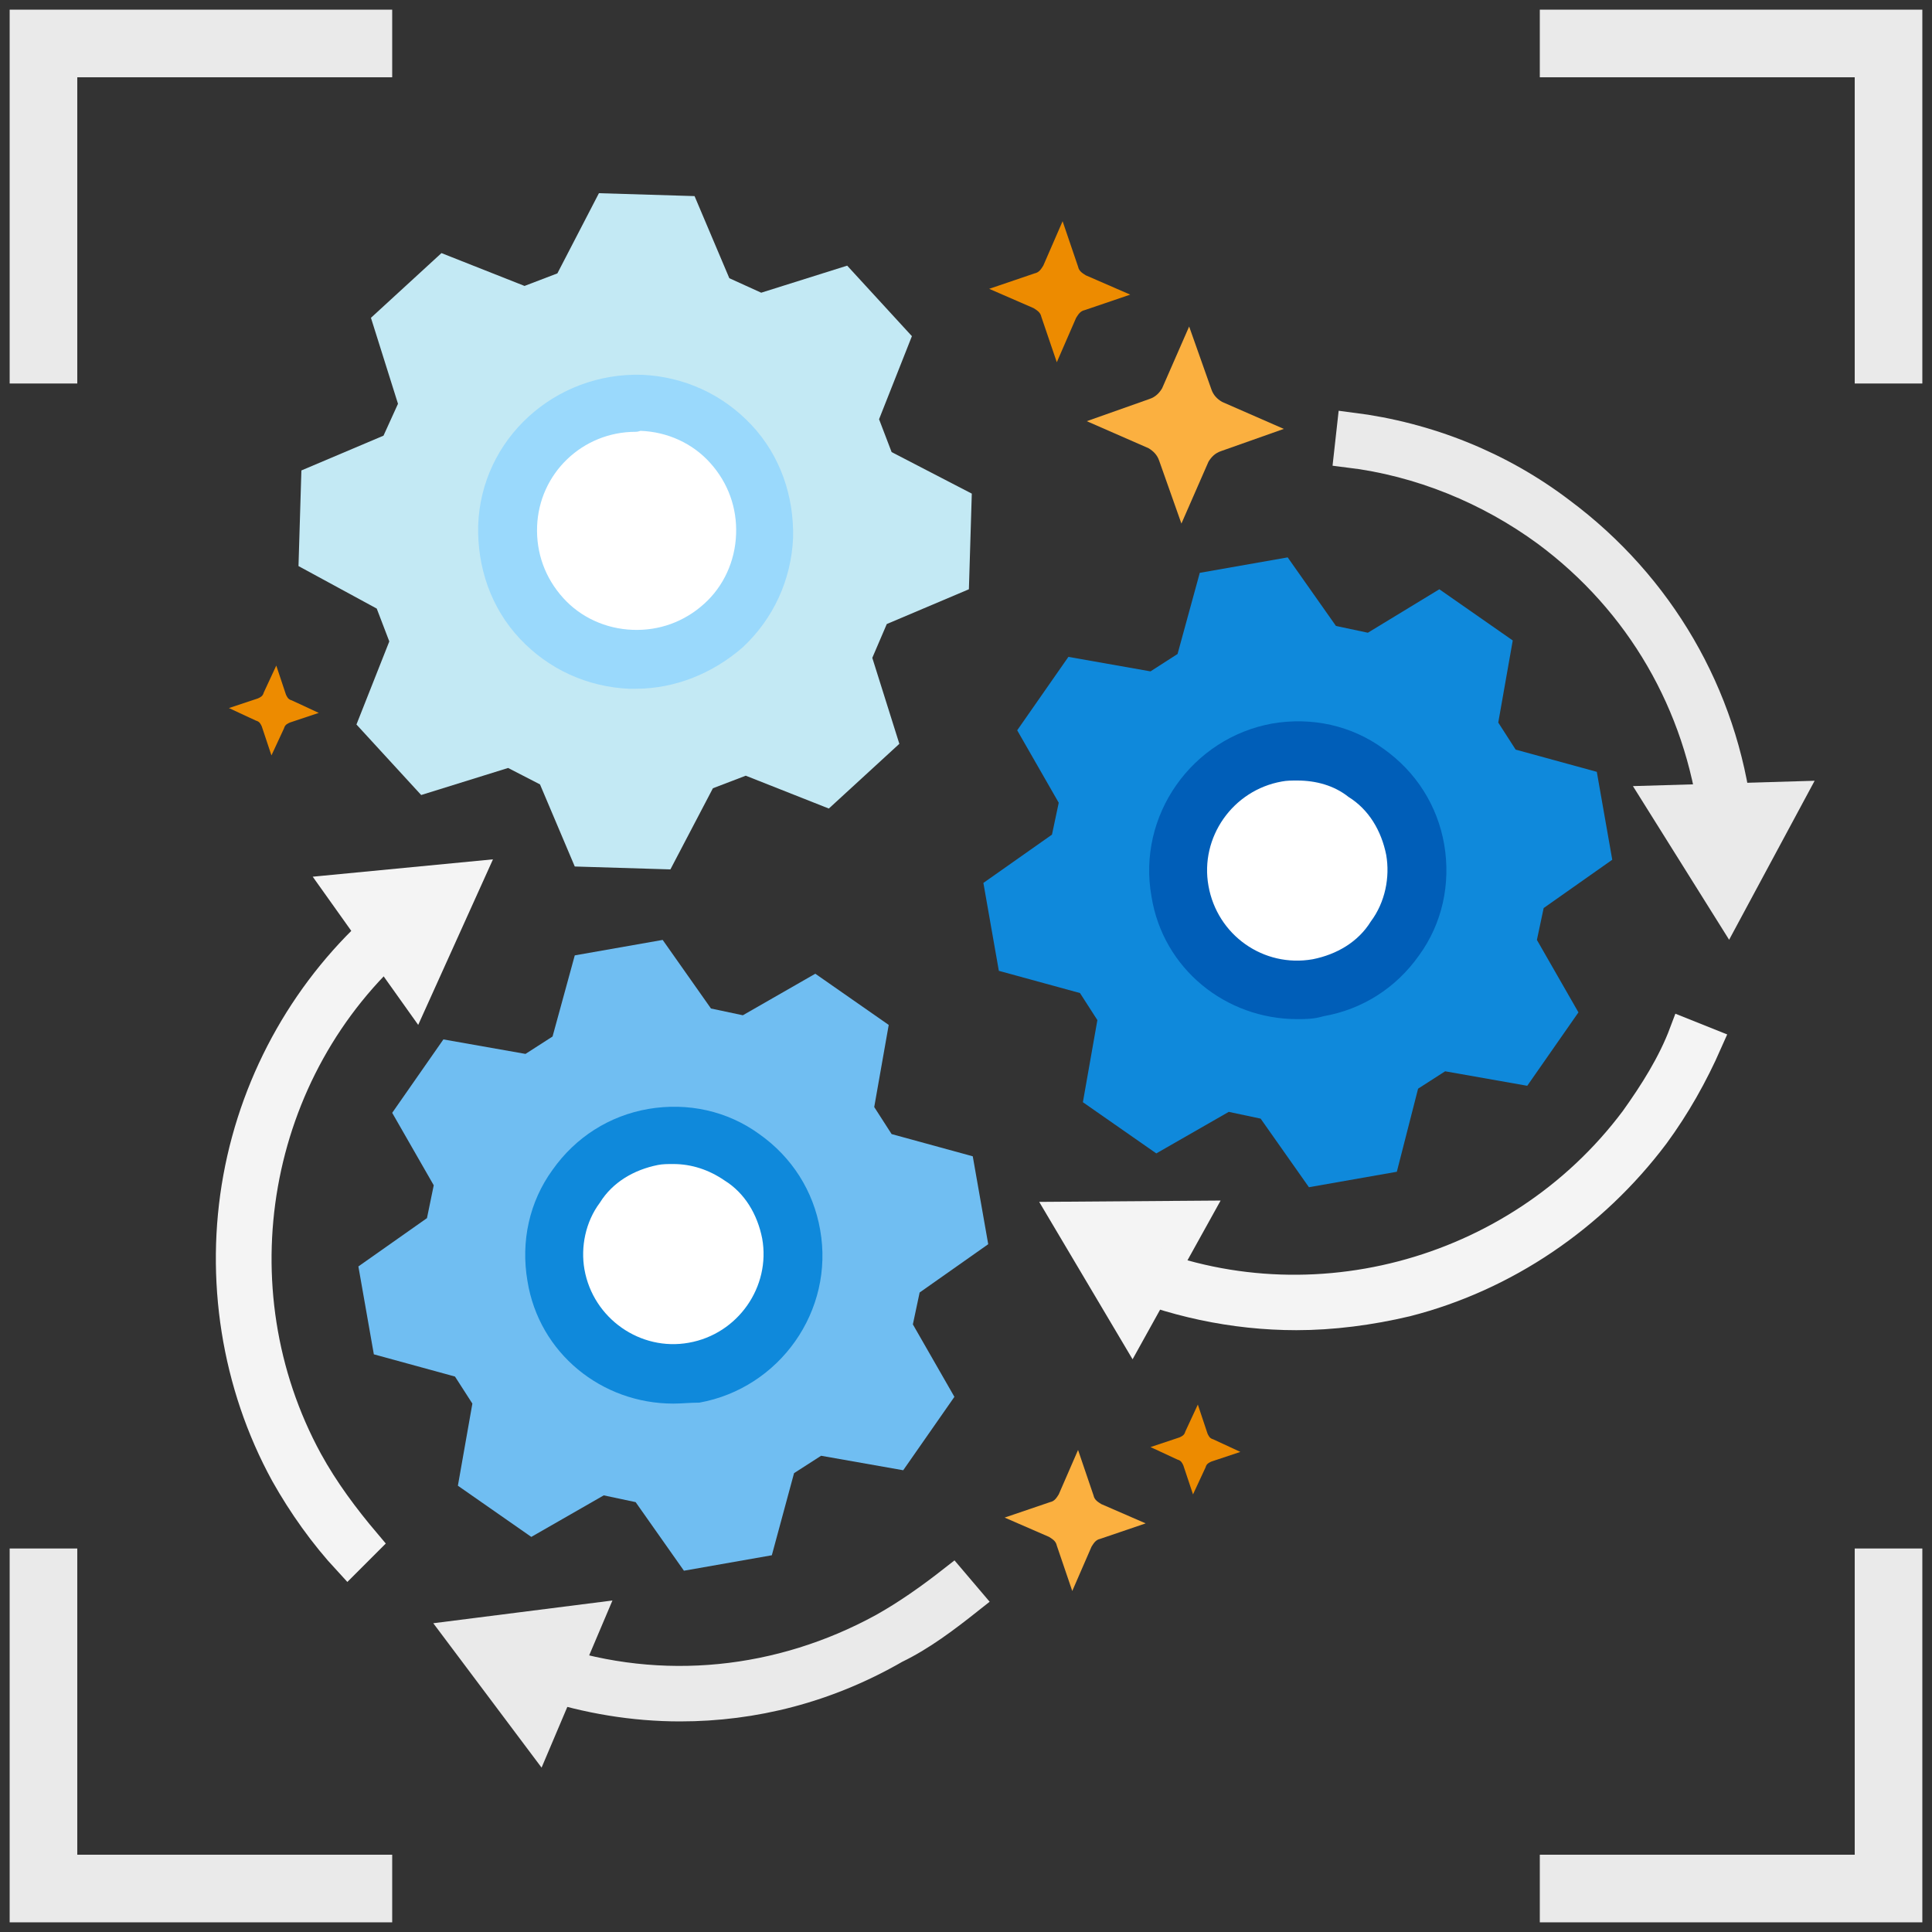
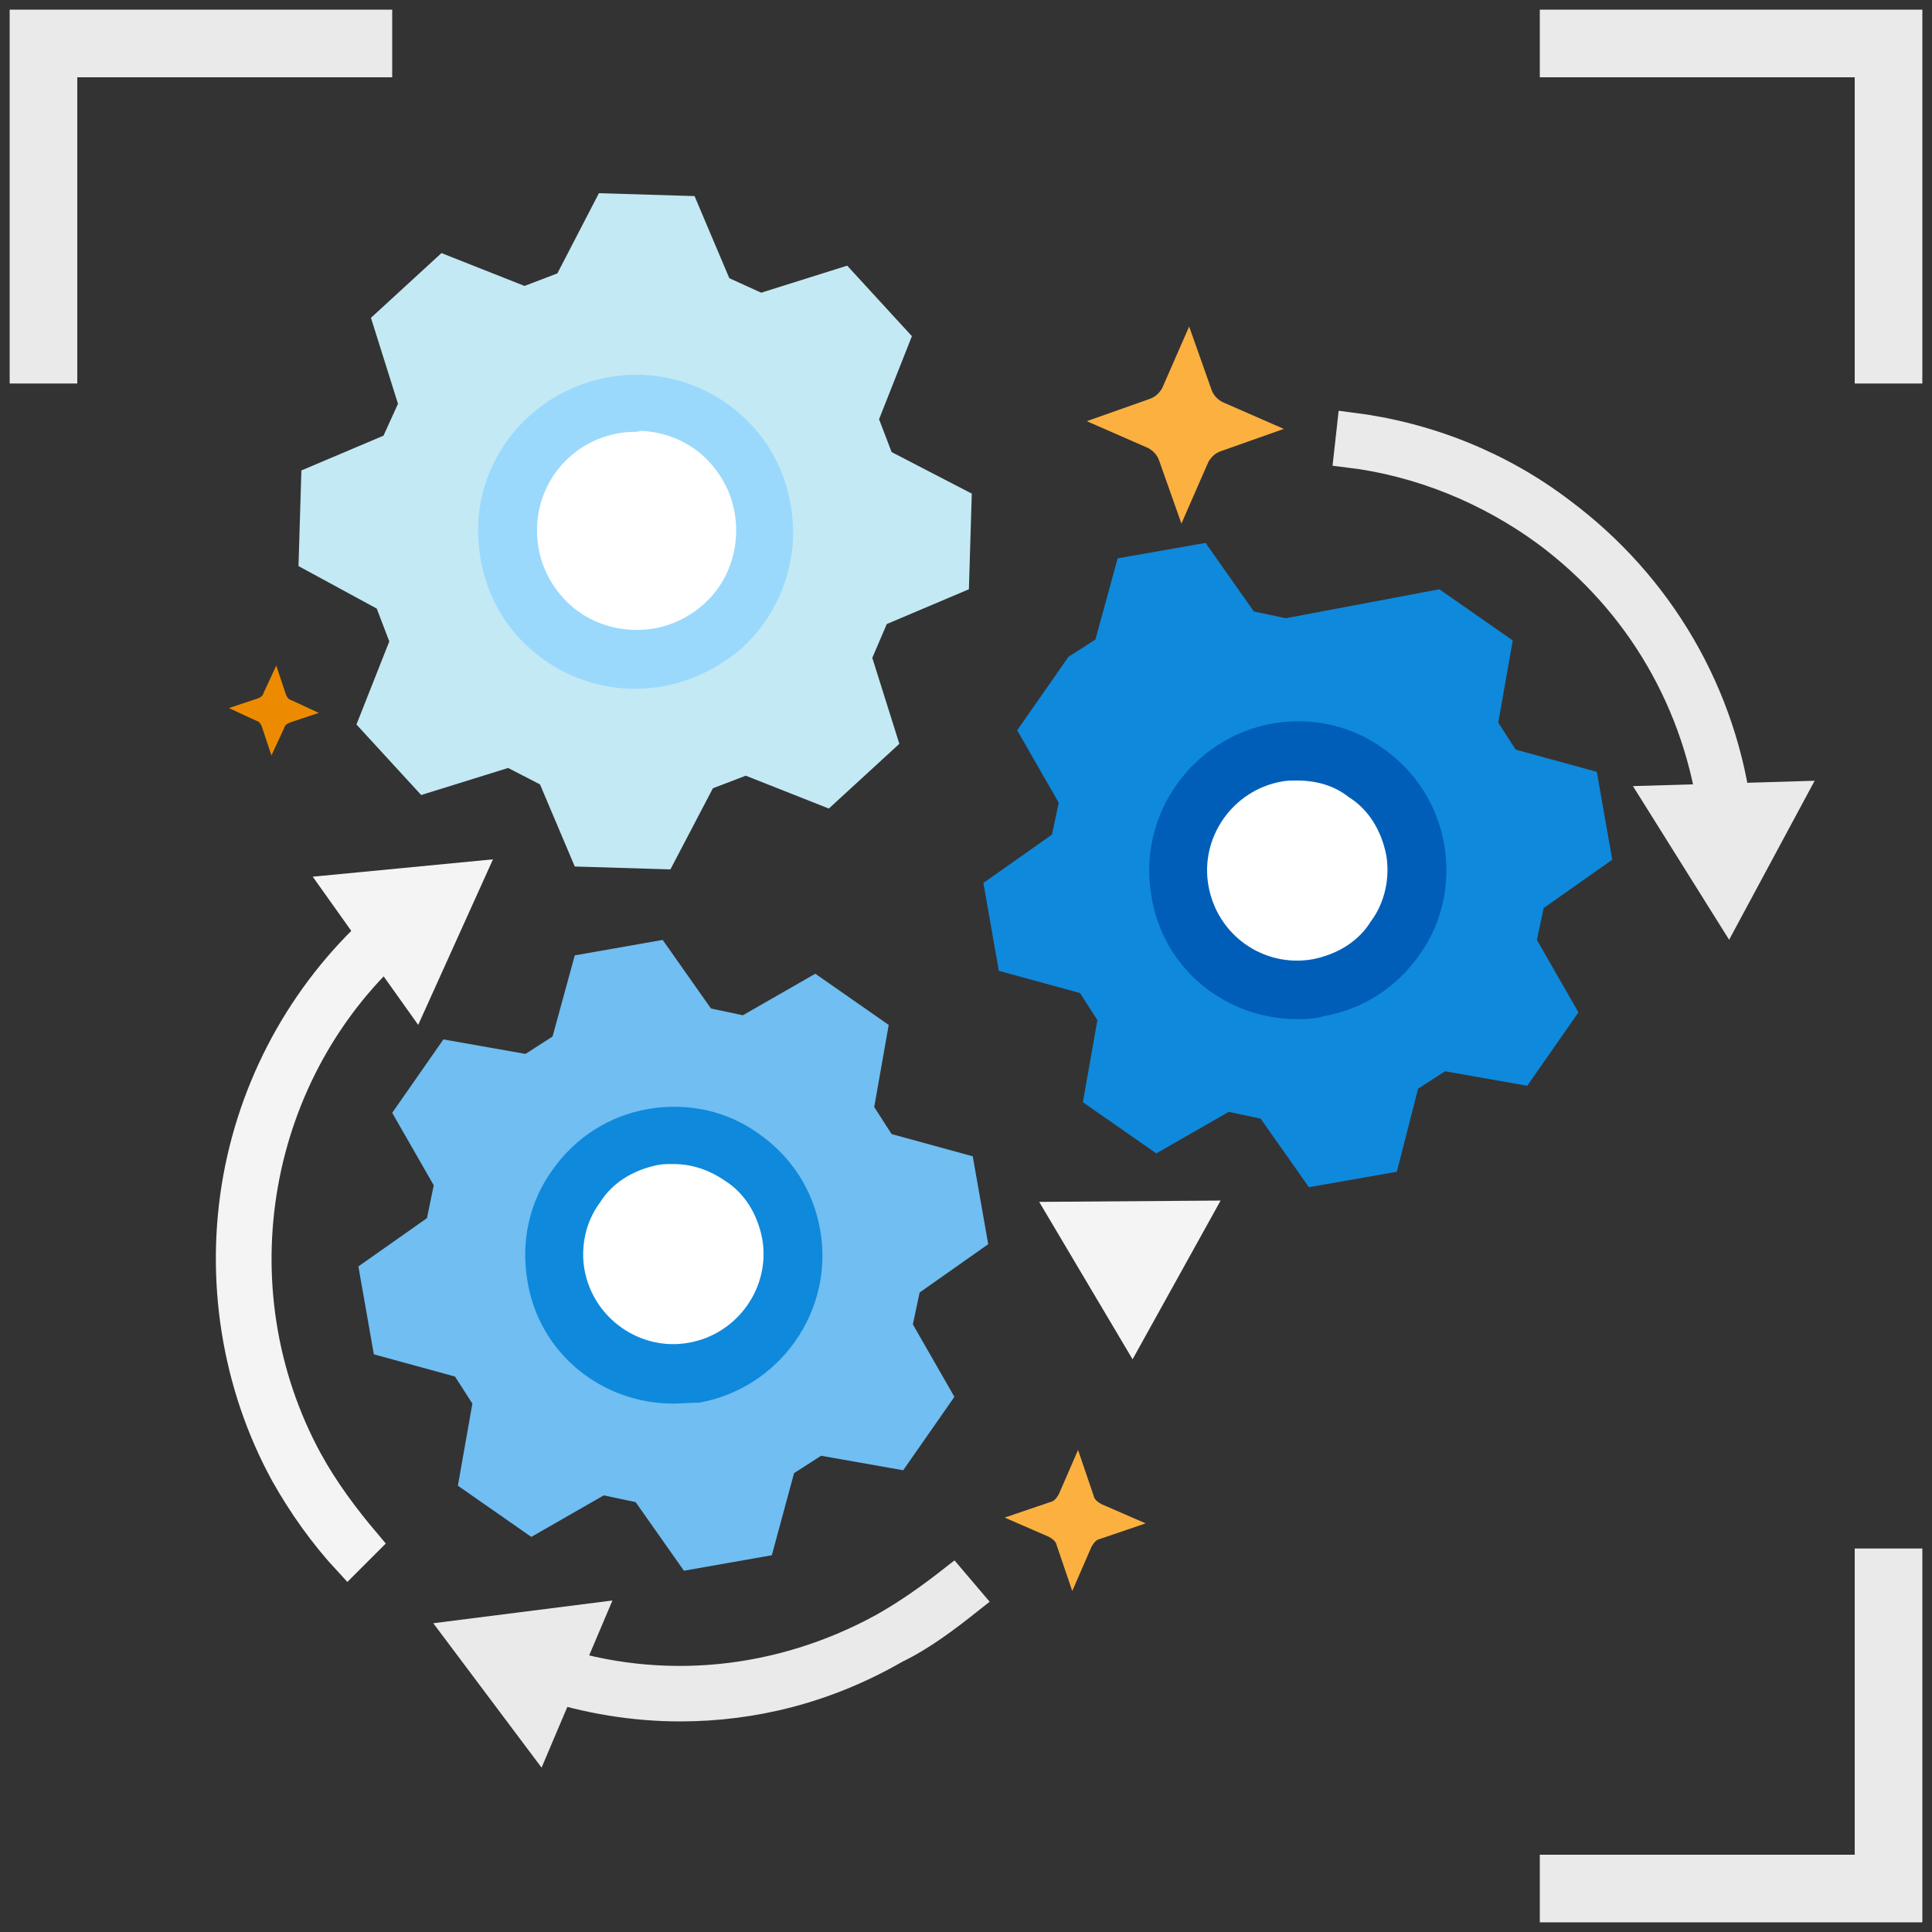
<svg xmlns="http://www.w3.org/2000/svg" version="1.1" id="design" x="0px" y="0px" viewBox="0 0 200 200" style="enable-background:new 0 0 200 200;" xml:space="preserve">
  <rect x="0" y="0" width="200" height="200" fill="#333333" stroke="none" />
  <style type="text/css">
	.st0{fill:none;stroke:#EAEAEA;stroke-width:7;stroke-miterlimit:10;}
	.st1{fill:#C3E9F4;}
	.st2{fill:#FFFFFF;}
	.st3{fill:#9AD9FC;}
	.st4{fill:#0F89DB;}
	.st5{fill:#005EB8;}
	.st6{fill:#70BEF2;}
	.st7{fill:#ED8B00;}
	.st8{fill:#FBB040;}
	.st9{fill:#F4F4F4;stroke:#F4F4F4;stroke-width:3;stroke-miterlimit:10;}
	.st10{fill:#EAEAEA;stroke:#EAEAEA;stroke-width:3;stroke-miterlimit:10;}
</style>
  <g>
    <polyline class="st0" points="4.5,39.7 4.5,4.5 40.6,4.5  " />
    <polyline class="st0" points="195.5,39.7 195.5,4.5 159.4,4.5  " />
-     <polyline class="st0" points="4.5,160.3 4.5,195.5 40.6,195.5  " />
    <polyline class="st0" points="195.5,160.3 195.5,195.5 159.4,195.5  " />
  </g>
  <g>
    <g>
      <g>
        <path class="st1" d="M30.9,58.6l0.3-9.9l8.5-3.6l1.5-3.3l-2.8-8.9l7.3-6.7l8.6,3.4l3.4-1.3L62,20l9.9,0.3l3.6,8.5l3.3,1.5     l8.9-2.8l6.7,7.3L91,43.4l1.3,3.4l8.3,4.3l-0.3,9.9l-8.5,3.6l-1.5,3.5l2.8,8.9l-7.3,6.7l-8.6-3.4l-3.4,1.3L69.4,90l-9.9-0.3     l-3.6-8.5l-3.3-1.7l-9,2.8L36.9,75l3.4-8.6L39,63L30.9,58.6z" />
        <g>
          <ellipse transform="matrix(4.080768e-02 -0.999 0.999 4.080768e-02 8.07 118.264)" class="st2" cx="65.6" cy="54.9" rx="13.3" ry="13.3" />
          <path class="st3" d="M65.8,71.3c-0.2,0-0.5,0-0.7,0c-4.3-0.2-8.3-2-11.3-5.2c-3-3.2-4.4-7.4-4.3-11.7c0.3-9,8-15.9,17-15.6      c4.3,0.2,8.3,2,11.3,5.2s4.4,7.4,4.3,11.7c-0.2,4.3-2,8.3-5.2,11.3C73.8,69.7,69.9,71.3,65.8,71.3z M65.8,44.7      c-5.5,0-10,4.3-10.2,9.8c-0.1,2.7,0.8,5.3,2.7,7.4c1.8,2,4.4,3.2,7.2,3.3l0,0c2.7,0.1,5.3-0.8,7.4-2.7c2-1.8,3.2-4.4,3.3-7.2      c0.1-2.7-0.8-5.3-2.7-7.4c-1.8-2-4.4-3.2-7.2-3.3C66,44.7,65.9,44.7,65.8,44.7z" />
        </g>
      </g>
      <g>
-         <path class="st4" d="M144.6,121.3l-9.1,1.6l-5-7.1l-3.3-0.7l-7.5,4.3l-7.6-5.3l1.5-8.5l-1.8-2.8l-8.4-2.3l-1.6-9.1l7.1-5l0.7-3.3     l-4.3-7.5l5.3-7.6l8.5,1.5l2.8-1.8l2.3-8.4l9.1-1.6l5,7.1l3.3,0.7L149,61l7.6,5.3l-1.5,8.5l1.8,2.8l8.4,2.3l1.6,9.1l-7.1,5     l-0.7,3.3l4.3,7.5l-5.3,7.6l-8.5-1.5l-2.8,1.8L144.6,121.3z" />
+         <path class="st4" d="M144.6,121.3l-9.1,1.6l-5-7.1l-3.3-0.7l-7.5,4.3l-7.6-5.3l1.5-8.5l-1.8-2.8l-8.4-2.3l-1.6-9.1l7.1-5l0.7-3.3     l-4.3-7.5l5.3-7.6l2.8-1.8l2.3-8.4l9.1-1.6l5,7.1l3.3,0.7L149,61l7.6,5.3l-1.5,8.5l1.8,2.8l8.4,2.3l1.6,9.1l-7.1,5     l-0.7,3.3l4.3,7.5l-5.3,7.6l-8.5-1.5l-2.8,1.8L144.6,121.3z" />
        <g>
          <ellipse transform="matrix(0.985 -0.172 0.172 0.985 -13.469 24.382)" class="st2" cx="134.3" cy="90.1" rx="12.4" ry="12.4" />
          <path class="st5" d="M134.3,105.5c-7.4,0-13.9-5.2-15.1-12.7c-1.5-8.4,4.2-16.4,12.5-17.9c4.1-0.7,8.2,0.2,11.5,2.6      c3.4,2.4,5.6,5.9,6.3,9.9l0,0c0.7,4.1-0.2,8.2-2.6,11.5c-2.4,3.4-5.9,5.6-9.9,6.3C136,105.5,135.1,105.5,134.3,105.5z       M134.3,80.8c-0.6,0-1.1,0-1.6,0.1c-5.1,0.9-8.5,5.8-7.6,10.8c0.9,5.1,5.7,8.5,10.8,7.6c2.5-0.5,4.7-1.8,6-3.9      c1.5-2,2-4.6,1.6-6.9l0,0c-0.5-2.5-1.8-4.7-3.9-6C138.1,81.3,136.2,80.8,134.3,80.8z" />
        </g>
      </g>
      <g>
        <path class="st6" d="M79.9,161l-9.1,1.6l-5-7.1l-3.3-0.7l-7.5,4.3l-7.6-5.3l1.5-8.5l-1.8-2.8l-8.4-2.3l-1.6-9.1l7.1-5l0.7-3.4     l-4.3-7.5l5.3-7.6l8.5,1.5l2.8-1.8l2.3-8.4l9.1-1.6l5,7.1l3.3,0.7l7.5-4.3l7.6,5.3l-1.5,8.5l1.8,2.8l8.4,2.3l1.6,9.1l-7.1,5     l-0.7,3.3l4.3,7.5l-5.3,7.6l-8.5-1.5l-2.8,1.8L79.9,161z" />
        <g>
          <ellipse transform="matrix(0.985 -0.172 0.172 0.985 -21.257 13.887)" class="st2" cx="69.7" cy="129.9" rx="12.4" ry="12.4" />
          <path class="st4" d="M69.7,145.3c-7.4,0-13.9-5.2-15.1-12.7c-0.7-4.1,0.2-8.2,2.6-11.5c2.4-3.4,5.9-5.6,9.9-6.3      c4.1-0.7,8.2,0.2,11.5,2.6c3.4,2.4,5.6,5.9,6.3,9.9c1.5,8.4-4.2,16.4-12.5,17.9C71.4,145.2,70.6,145.3,69.7,145.3z M69.7,120.5      c-0.6,0-1.1,0-1.6,0.1c-2.5,0.5-4.7,1.8-6,3.9c-1.5,2-2,4.6-1.6,6.9c0.9,5.1,5.8,8.5,10.8,7.6c5.1-0.9,8.5-5.8,7.6-10.8      c-0.5-2.5-1.8-4.7-3.9-6C73.4,121.1,71.6,120.5,69.7,120.5z" />
        </g>
      </g>
    </g>
-     <path class="st7" d="M117,30.5l-4.7,1.6c-0.5,0.1-0.7,0.5-0.9,0.8l-2,4.6l-1.6-4.7c-0.1-0.5-0.5-0.7-0.8-0.9l-4.6-2l4.7-1.6   c0.5-0.1,0.7-0.5,0.9-0.8l2-4.6l1.6,4.7c0.1,0.5,0.5,0.7,0.8,0.9L117,30.5z" />
-     <path class="st7" d="M128.4,150.3l-3,1c-0.2,0.1-0.5,0.2-0.6,0.6l-1.3,2.8l-1-3c-0.1-0.2-0.2-0.5-0.6-0.6l-2.8-1.3l3-1   c0.2-0.1,0.5-0.2,0.6-0.6l1.3-2.8l1,3c0.1,0.2,0.2,0.5,0.6,0.6L128.4,150.3z" />
    <path class="st7" d="M33,73.8l-3,1c-0.2,0.1-0.5,0.2-0.6,0.6l-1.3,2.8l-1-3c-0.1-0.2-0.2-0.5-0.6-0.6l-2.8-1.3l3-1   c0.2-0.1,0.5-0.2,0.6-0.6l1.3-2.8l1,3c0.1,0.2,0.2,0.5,0.6,0.6L33,73.8z" />
    <path class="st8" d="M118.6,157.7l-4.7,1.6c-0.5,0.1-0.7,0.5-0.9,0.8l-2,4.6l-1.6-4.7c-0.1-0.5-0.5-0.7-0.8-0.9l-4.6-2l4.7-1.6   c0.5-0.1,0.7-0.5,0.9-0.8l2-4.6l1.6,4.7c0.1,0.5,0.5,0.7,0.8,0.9L118.6,157.7z" />
    <path class="st8" d="M132.9,44.4l-6.5,2.3c-0.6,0.2-1,0.6-1.3,1.1l-2.8,6.4l-2.3-6.5c-0.2-0.6-0.6-1-1.1-1.3l-6.4-2.8l6.5-2.3   c0.6-0.2,1-0.6,1.3-1.1l2.8-6.4l2.3,6.5c0.2,0.6,0.6,1,1.1,1.3L132.9,44.4z" />
    <g>
-       <path class="st9" d="M134.2,136.2c-6.5,0-13-1.4-18.9-4l1.1-2.5c18.4,8.3,40.6,2.5,52.8-13.8c2-2.8,3.9-5.8,5.1-9l2.5,1    c-1.5,3.4-3.3,6.6-5.5,9.6c-6.4,8.5-15.5,14.7-25.7,17.3C141.8,135.7,137.9,136.2,134.2,136.2z" />
      <g>
        <polygon class="st9" points="123.8,125.8 110.2,125.9 117.2,137.7    " />
      </g>
    </g>
    <g>
      <path class="st10" d="M177.4,84.8c-1.5-11.9-7.6-22.5-17.3-29.7c-6-4.4-13.1-7.3-20.5-8.2l0.3-2.7c7.9,1,15.4,4,21.7,8.8    c10.2,7.6,16.8,18.9,18.3,31.5L177.4,84.8z" />
      <g>
        <polygon class="st10" points="171.7,82.8 178.9,94.3 185.3,82.4    " />
      </g>
    </g>
    <g>
      <path class="st9" d="M36,161.6c-2.5-2.7-4.7-5.8-6.5-9c-5.1-9.3-6.8-20.3-4.9-30.7s7.3-19.8,15.1-26.6l1.8,2    c-15.4,13.4-19.3,36.1-9.6,53.9c1.7,3.1,3.8,5.9,6,8.5L36,161.6z" />
      <g>
        <polygon class="st9" points="43,103.1 48.6,90.7 35.1,92    " />
      </g>
    </g>
    <g>
      <path class="st10" d="M70.4,176.7c-4.8,0-9.6-0.8-14.2-2.3l0.8-2.6c11.5,3.8,23.8,2.5,34.4-3.3c2.5-1.4,4.9-3.1,7.2-4.9l1.7,2    c-2.4,1.9-4.9,3.8-7.6,5.1C85.6,174.8,78,176.7,70.4,176.7z" />
      <g>
        <polygon class="st10" points="61,167.5 47.6,169.2 55.7,180    " />
      </g>
    </g>
  </g>
  <title>machine-learning-consulting-cta</title>
</svg>